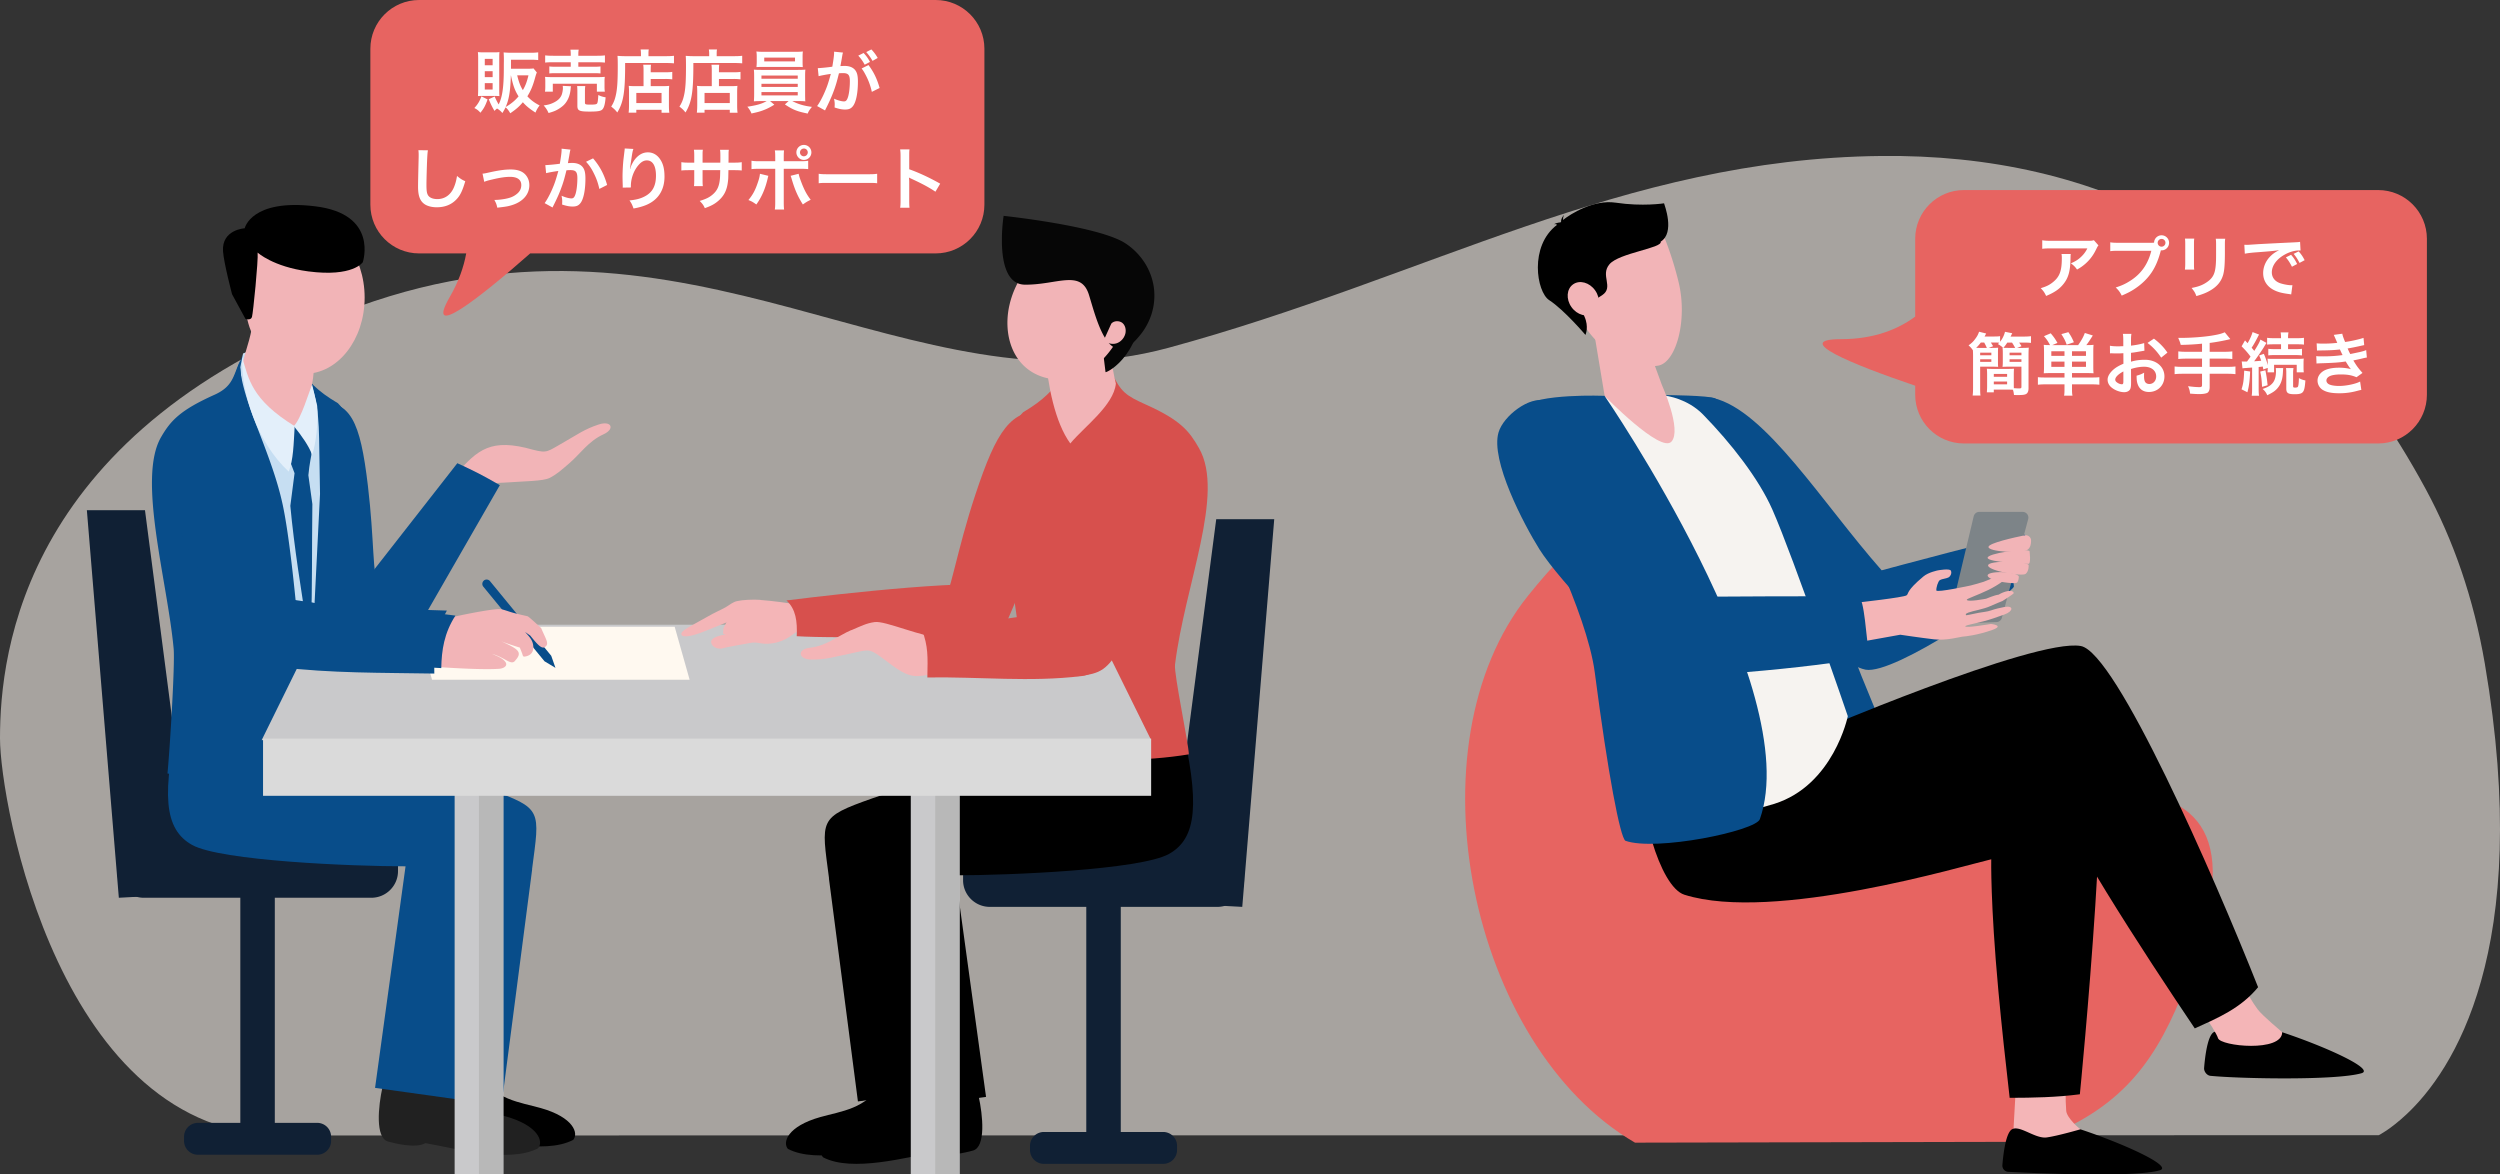
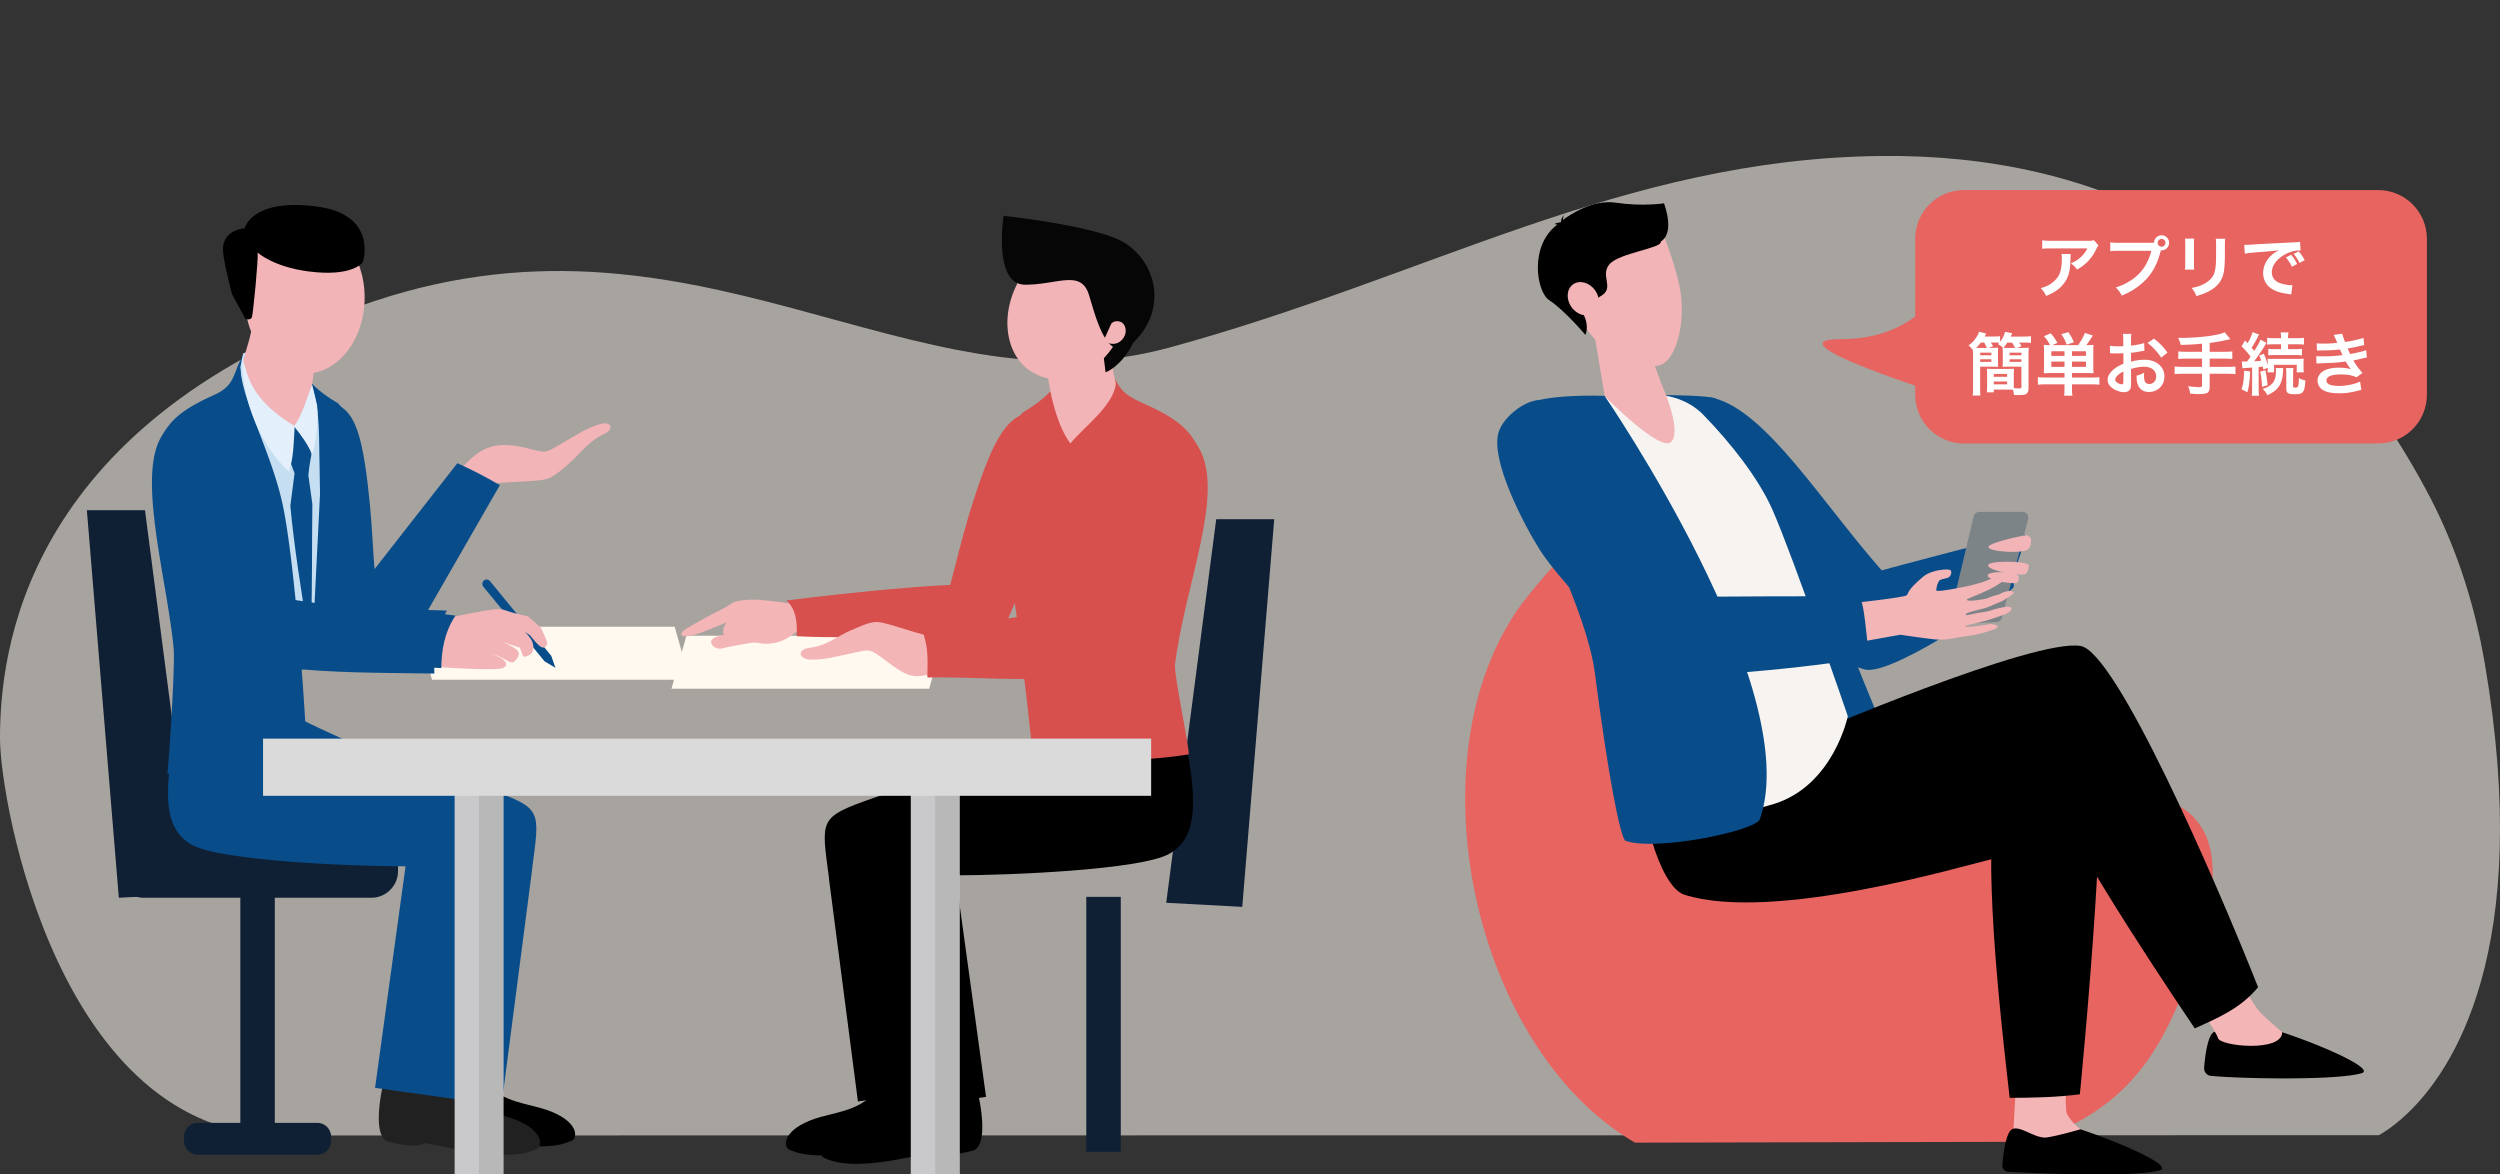
<svg xmlns="http://www.w3.org/2000/svg" width="513" height="241" fill="none">
  <rect width="100%" height="100%" fill="#333333" stroke="none" />
  <path d="M58.028 233c45.794 0 430.088-.055 430.088-.055s2.339-1.135 5.735-4.323c9.21-8.635 26.14-33.321 16.035-92.437-2.312-13.526-6.496-25.398-12.098-35.767-27.411-50.735-67.806-68.875-111.785-68.41-52.987.562-93.056 24.921-146.213 39.356-53.157 14.434-97.473-33.317-166.265-8.434C4.732 87.815 0 133.91 0 151.48 0 164.832 12.234 233 58.028 233Z" fill="#F5EEE8" fill-opacity=".6" />
-   <path fill-rule="evenodd" clip-rule="evenodd" d="M86 0c-5.523 0-10 4.477-10 10v32c0 5.523 4.477 10 10 10h9.665c-.497 2.769-1.54 5.766-3.355 8.91-5.264 9.117 5.934.388 16.483-8.91H192c5.523 0 10-4.477 10-10V10c0-5.523-4.477-10-10-10H86Z" fill="#E76461" />
-   <path d="m109.474 14.034.686.84c-.154.364-.196.49-.434 1.344-.42 1.498-.854 2.506-1.512 3.542.7.77 1.498 1.358 2.52 1.876-.378.476-.63.91-.854 1.47-1.232-.798-1.918-1.358-2.59-2.128-.77.91-1.344 1.414-2.59 2.268-.308-.56-.616-.952-.966-1.218-.196.42-.308.616-.644 1.162a4.35 4.35 0 0 0-1.092-.924c-.21.154-.28.238-.532.49-.532-.91-.728-1.316-1.176-2.394l1.218-.56c.252.602.476 1.036.812 1.624.742-1.414 1.05-3.5 1.064-7.168 0-.518 0-1.092.014-1.708v-.196c0-.588-.014-1.12-.056-1.596.49.042.98.07 1.582.07h3.962c.644 0 1.12-.028 1.554-.084v1.582c-.448-.042-.91-.07-1.54-.07h-4.046v1.848h3.486c.574 0 .882-.014 1.134-.07Zm-4.634 1.428h-.014c-.098 3.276-.378 4.942-1.064 6.496 1.12-.658 1.89-1.288 2.646-2.184-.756-1.176-1.134-2.24-1.568-4.312Zm3.598 0h-2.31c.322 1.33.644 2.198 1.162 3.038.56-.98.826-1.708 1.148-3.038Zm-6.958 4.228h-2.422c-.588 0-.756 0-.98.028.028-.49.042-.91.042-1.4v-6.37c0-.49-.014-.882-.056-1.26.364.042.728.056 1.246.056h2.002c.588 0 .84-.014 1.176-.056-.028.35-.042.56-.042 1.148v6.692c0 .616.014.882.042 1.19-.336-.028-.518-.028-1.008-.028Zm-2.002-7.616v1.316h1.61v-1.316h-1.61Zm0 2.534v1.218h1.61v-1.218h-1.61Zm0 2.45v1.316h1.61v-1.316h-1.61Zm-.686 2.716 1.26.63c-.462 1.302-.742 1.82-1.47 2.73-.378-.448-.714-.7-1.246-.966.728-.798 1.05-1.344 1.456-2.394Zm18.326-8.33v-.168c0-.504-.014-.742-.07-1.078h1.708c-.07.28-.084.56-.084 1.078v.168h3.78c.77 0 1.316-.028 1.68-.084v1.484c-.434-.042-.91-.07-1.638-.07h-3.822v.924h3.122c.714 0 1.064-.014 1.428-.07v1.442c-.392-.042-.728-.056-1.428-.056h-7.658c-.658 0-1.008.014-1.414.056v-1.442c.364.056.714.07 1.414.07h2.982v-.924h-3.598c-.742 0-1.176.014-1.652.07V11.36c.364.056.91.084 1.694.084h3.556Zm-3.682 7.364h-1.61c.056-.322.07-.63.07-1.008v-.994a7.44 7.44 0 0 0-.056-1.036c.434.042.812.056 1.498.056h9.254c.672 0 1.022-.014 1.512-.056a6.34 6.34 0 0 0-.056.994v1.022c0 .42.014.714.07 1.022h-1.638v-1.624h-9.044v1.624Zm2.03-1.19 1.708.084c-.042.168-.056.266-.084.602-.126 1.33-.602 2.436-1.358 3.206-.434.434-1.05.854-1.652 1.148-.378.182-.728.308-1.512.532-.308-.672-.532-1.008-1.008-1.554.868-.126 1.316-.238 1.918-.518.98-.448 1.54-.994 1.806-1.736.126-.378.224-.924.224-1.316a2.67 2.67 0 0 0-.042-.448Zm4.564 1.134v2.296c0 .364.126.42 1.078.42.98 0 1.288-.056 1.414-.238.126-.182.182-.56.252-1.736.476.238.896.378 1.498.476-.112 1.414-.322 2.17-.7 2.52-.322.308-.98.406-2.59.406-2.128 0-2.506-.182-2.506-1.204v-2.87c0-.574-.014-.868-.056-1.162h1.68c-.056.322-.07.574-.07 1.092Zm12.026-1.078v-3.01c0-.77-.014-1.036-.07-1.386h1.596c-.042.322-.056.616-.056 1.386v.168h2.94c.714 0 1.162-.028 1.484-.084v1.54a10.595 10.595 0 0 0-1.428-.084h-2.996v1.47h2.562c.588 0 .896-.014 1.232-.056-.042.448-.056.812-.056 1.414v2.282c0 .868.014 1.372.084 1.82h-1.596v-.602h-5.18v.588h-1.582c.056-.392.084-.952.084-1.722V18.85c0-.518-.014-.868-.056-1.232.35.042.658.056 1.246.056h1.792Zm-1.484 1.4v2.072h5.18v-2.072h-5.18Zm.952-7.546v-.518a4.65 4.65 0 0 0-.07-.854h1.68c-.056.224-.07.462-.07.868v.504h3.472c.826 0 1.386-.028 1.764-.084v1.554c-.42-.042-1.05-.07-1.736-.07h-8.288c.014 5.936-.322 8.05-1.61 10.15-.42-.518-.63-.728-1.246-1.204.56-.868.826-1.624 1.05-2.842.21-1.19.294-2.688.294-5.446 0-1.19-.014-1.638-.056-2.128.49.042 1.022.07 1.652.07h3.164Zm14.532 6.146v-3.01c0-.77-.014-1.036-.07-1.386h1.596c-.042.322-.056.616-.056 1.386v.168h2.94c.714 0 1.162-.028 1.484-.084v1.54a10.595 10.595 0 0 0-1.428-.084h-2.996v1.47h2.562c.588 0 .896-.014 1.232-.056-.042.448-.056.812-.056 1.414v2.282c0 .868.014 1.372.084 1.82h-1.596v-.602h-5.18v.588h-1.582c.056-.392.084-.952.084-1.722V18.85c0-.518-.014-.868-.056-1.232.35.042.658.056 1.246.056h1.792Zm-1.484 1.4v2.072h5.18v-2.072h-5.18Zm.952-7.546v-.518a4.65 4.65 0 0 0-.07-.854h1.68c-.056.224-.07.462-.07.868v.504h3.472c.826 0 1.386-.028 1.764-.084v1.554c-.42-.042-1.05-.07-1.736-.07h-8.288c.014 5.936-.322 8.05-1.61 10.15-.42-.518-.63-.728-1.246-1.204.56-.868.826-1.624 1.05-2.842.21-1.19.294-2.688.294-5.446 0-1.19-.014-1.638-.056-2.128.49.042 1.022.07 1.652.07h3.164Zm11.802 9.212h-1.078c-.7 0-1.106.014-1.554.056.028-.35.056-.77.056-1.47v-3.542c0-.714-.014-1.078-.056-1.498.42.042.896.056 1.554.056h7.448c.686 0 1.078-.014 1.568-.056-.042.378-.056.714-.056 1.498v3.542c0 .546.014.854.014.91 0 .266 0 .308.042.56a15.7 15.7 0 0 0-1.568-.056h-1.12c1.19.63 2.38.98 4.032 1.19-.504.63-.672.882-.868 1.372-2.17-.434-3.052-.784-4.676-1.876l.756-.686h-3.808l.882.742c-.98.602-1.61.91-2.548 1.246-.56.196-.994.308-2.142.56a4.516 4.516 0 0 0-.854-1.386c2.002-.308 2.968-.588 3.976-1.162Zm-1.078-5.236v.644h7.448v-.644h-7.448Zm0 1.694v.644h7.448v-.644h-7.448Zm0 1.694v.686h7.448v-.686h-7.448Zm8.442-7.252v1.078c0 .42.014.728.042 1.05-.42-.028-.896-.042-1.512-.042h-6.454c-.63 0-1.12.014-1.54.042.028-.35.056-.672.056-1.05V11.64c0-.42-.014-.658-.07-1.078.49.056.84.07 1.596.07h6.356c.756 0 1.092-.014 1.582-.07-.042.378-.056.63-.056 1.078Zm-1.554.182h-6.314v.77h6.314v-.77Zm13.664 2.226 1.414-.7c1.078 1.428 1.75 2.828 2.282 4.704l-1.596.798a13.16 13.16 0 0 0-1.106-3.15c-.42-.826-.63-1.19-.994-1.652Zm-.686-2.632 1.092-.546c.56.602.882 1.036 1.316 1.834l-1.092.574a8.368 8.368 0 0 0-1.316-1.862Zm3.99.476-1.064.602a9.63 9.63 0 0 0-1.288-1.806l1.05-.546a8.24 8.24 0 0 1 1.302 1.75Zm-8.946-1.288 1.82.182c-.042.14-.084.294-.112.434a6.857 6.857 0 0 1-.084.476c-.042.308-.042.308-.238 1.358-.056.308-.056.322-.098.504.406-.014.602-.028.868-.028.924 0 1.61.252 2.072.742.476.532.658 1.204.658 2.478 0 2.408-.406 4.326-1.078 5.096-.392.462-.812.63-1.554.63-.644 0-1.218-.112-2.156-.42.014-.266.028-.476.028-.616 0-.364-.028-.644-.14-1.19.756.336 1.554.56 2.044.56.406 0 .63-.266.84-.952.224-.728.364-2.002.364-3.192 0-1.288-.322-1.666-1.428-1.666-.28 0-.49.014-.812.042-.42 1.708-.546 2.114-.854 3.038-.49 1.386-.868 2.282-1.68 3.934-.07.126-.07.126-.21.406-.042.084-.042.112-.112.238l-1.624-.896c.42-.546.98-1.554 1.456-2.632.602-1.372.798-1.946 1.358-3.962-.714.084-2.044.336-2.506.462l-.168-1.652c.518 0 2.212-.168 2.982-.294.252-1.498.364-2.366.364-2.828v-.252Zm-85.302 20.21 1.96.028c-.084.406-.112.812-.168 1.89-.056 1.302-.14 4.144-.14 5.138 0 1.33.084 1.834.364 2.254.322.462.994.728 1.876.728 1.512 0 2.73-.854 3.388-2.394.308-.728.49-1.386.644-2.352.756.616 1.008.77 1.694 1.078-.56 1.89-.98 2.8-1.666 3.57-1.05 1.19-2.436 1.778-4.2 1.778-.966 0-1.862-.224-2.45-.616-.966-.644-1.372-1.722-1.372-3.598 0-.728.028-2.128.112-5.642.014-.42.014-.714.014-.91 0-.392-.014-.588-.056-.952Zm13.51 6.496-.35-1.68c.392-.028.392-.028 1.456-.266 1.904-.42 3.164-.588 4.326-.588 1.596 0 2.674.462 3.304 1.428.35.532.518 1.12.518 1.806 0 1.862-1.316 3.374-3.542 4.074-.868.266-1.218.322-3.038.532-.14-.7-.252-.966-.602-1.596h.21c.518 0 1.302-.084 1.988-.21 1.092-.21 1.708-.462 2.338-.952.672-.504.994-1.12.994-1.89 0-1.092-.812-1.68-2.296-1.68-.966 0-2.044.154-3.682.546-.896.21-1.148.28-1.624.476Zm15.876-6.804 1.82.196c-.042.126-.084.28-.112.434-.028.182-.042.252-.084.476-.042.294-.042.294-.238 1.344-.056.308-.056.336-.098.518.406-.028.602-.042.868-.042.924 0 1.61.252 2.072.742.476.532.658 1.204.658 2.478 0 2.408-.406 4.326-1.078 5.096-.392.462-.812.63-1.554.63-.644 0-1.218-.112-2.156-.406.014-.28.028-.476.028-.616 0-.364-.028-.644-.14-1.19.756.336 1.554.546 2.044.546.406 0 .63-.266.84-.952.224-.728.364-2.002.364-3.192 0-1.288-.322-1.666-1.428-1.666-.28 0-.49.014-.812.042-.42 1.708-.546 2.128-.854 3.038-.49 1.4-.868 2.296-1.68 3.934l-.21.42c-.042.084-.042.098-.112.238l-1.624-.896c.42-.56.98-1.568 1.456-2.632.602-1.372.798-1.96 1.358-3.962-.714.084-2.044.322-2.506.448l-.168-1.652c.518 0 2.212-.168 2.982-.28.252-1.512.364-2.366.364-2.828v-.266Zm5.012 2.688 1.442-.7c1.4 1.638 2.282 3.304 2.884 5.46l-1.596.812c-.266-1.204-.588-2.128-1.12-3.178-.504-1.036-.952-1.68-1.61-2.394Zm7.938-2.73 1.778.098c-.168.476-.238.84-.504 2.702a17.657 17.657 0 0 0-.182 1.4h.042c.028-.084.028-.084.084-.308.14-.49.504-1.176.882-1.666.77-.952 1.638-1.428 2.66-1.428.952 0 1.792.448 2.394 1.26.7.938 1.008 2.072 1.008 3.724 0 2.702-1.26 4.718-3.612 5.754-.714.322-1.694.602-2.744.784-.28-.798-.434-1.106-.826-1.652 1.4-.154 2.212-.364 3.066-.798 1.624-.826 2.366-2.156 2.366-4.284 0-2.016-.672-3.136-1.876-3.136-.532 0-1.022.238-1.512.742-1.092 1.134-1.764 2.856-1.764 4.522v.294l-1.68.028c.014-.084.014-.154.014-.182v-.266a90.268 90.268 0 0 1-.042-1.722c0-1.134.084-2.688.196-3.654l.21-1.736c.028-.238.042-.294.042-.476Zm15.974 2.912h3.64l.014-.63v-.448c0-.924-.014-1.232-.07-1.554h1.806c-.042.322-.056.392-.056.938 0 .854 0 .854-.014 1.694h.896c.994 0 1.274-.014 1.82-.098v1.708c-.49-.056-.868-.07-1.792-.07h-.938c-.028 1.68-.028 1.778-.098 2.31-.196 1.792-.798 2.982-2.016 4.018-.756.644-1.442 1.008-2.73 1.47-.266-.602-.448-.868-1.05-1.484 1.33-.406 2.002-.742 2.674-1.33.952-.826 1.358-1.75 1.484-3.36.028-.322.028-.658.056-1.624h-3.626v2.1c0 .588.014.812.056 1.176h-1.82c.042-.308.056-.686.056-1.204v-2.072h-.854c-.924 0-1.302.014-1.792.07v-1.708c.546.084.826.098 1.82.098h.826v-1.4c0-.588-.014-.882-.07-1.246h1.834c-.056.462-.056.49-.056 1.204v1.442Zm14.91-.294v-.784c0-.7-.014-1.05-.084-1.442h1.89c-.042.406-.056.602-.056 1.484v.742h3.206c.966 0 1.274-.014 1.806-.098v1.722c-.49-.056-.854-.07-1.778-.07h-3.234v6.79c0 .714.014 1.12.07 1.568h-1.904c.07-.448.084-.854.084-1.582v-6.776h-3.108c-.91 0-1.274.014-1.764.07v-1.722c.532.084.84.098 1.792.098h3.08Zm-3.136 2.576 1.722.42c-.042.168-.056.182-.112.434-.49 2.17-1.246 3.92-2.352 5.446-.686-.49-.924-.63-1.624-.91.924-1.106 1.428-2.072 1.96-3.682.252-.728.35-1.162.406-1.708Zm6.286.42 1.652-.42c.098.462.21.826.49 1.568.63 1.68 1.148 2.674 1.988 3.766-.728.364-.966.504-1.61.966-1.064-1.694-1.638-3.01-2.296-5.236-.112-.378-.126-.434-.224-.644Zm2.73-6.342c.854 0 1.54.686 1.54 1.54s-.686 1.54-1.54 1.54c-.84 0-1.54-.7-1.54-1.54 0-.854.686-1.54 1.54-1.54Zm0 .742a.807.807 0 0 0-.798.798c0 .434.364.798.798.798a.807.807 0 0 0 .798-.798.789.789 0 0 0-.798-.798Zm3.038 7.126v-1.946c.616.084.882.098 2.268.098h7.462c1.386 0 1.652-.014 2.268-.098v1.946c-.56-.07-.714-.07-2.282-.07h-7.434c-1.568 0-1.722 0-2.282.07Zm18.634 5.026h-1.918c.07-.448.084-.826.084-1.568v-8.974c0-.686-.028-1.05-.084-1.428h1.918c-.056.42-.056.602-.056 1.47v2.604c1.918.672 4.116 1.694 6.356 2.954l-.98 1.652c-1.162-.798-2.618-1.596-4.956-2.674-.322-.154-.364-.168-.476-.238.042.392.056.56.056.952v3.696c0 .728.014 1.092.056 1.554Z" fill="#fff" />
  <g clip-path="url(#a)">
    <path fill-rule="evenodd" clip-rule="evenodd" d="M116.815 95.066c2.202-1.87 3.889-4.512 7.005-5.938 2.437-1.098 1.664-2.875-.937-2.033-2.952.958-4.522 2.15-7.052 3.576-3.562 2.01-3.445 2.384-6.467 1.613-8.646-2.478-11.34.023-15.651 4.862l5.46 3.623c1.873-1.963 2.412-1.59 4.591-1.753 3.983-.28 7.662-.28 8.997-.935 1.523-.771 2.414-1.613 4.054-3.015Z" fill="#F2B4B7" />
    <path fill-rule="evenodd" clip-rule="evenodd" d="M93.83 95.042c3.89 1.8 5.014 2.385 8.739 4.512l-18.088 31.464c-.96 1.683-5.576 2.057-7.755 1.753-.75-.117-1.5-.304-2.156-.678-1.476-.842-2.155-2.268-2.436-3.857-.188-1.099 1.265-2.829 2.132-4.629 1.57-3.296.21-3.786 1.312-5.189l18.275-23.376h-.023Z" fill="#084D8A" />
    <path fill-rule="evenodd" clip-rule="evenodd" d="M261.471 106.543h-11.902l-10.262 78.706 15.604.841 6.56-79.547Z" fill="#102034" />
    <path d="M229.982 184.033h-7.076v52.315h7.076v-52.315Z" fill="#102034" />
-     <path d="M203.108 173.538h46.695c3.023 0 5.483 2.454 5.483 5.47v1.613c0 3.015-2.46 5.469-5.483 5.469h-46.695c-3.023 0-5.483-2.454-5.483-5.469v-1.613c0-3.016 2.46-5.47 5.483-5.47Zm11.106 58.743h24.461a2.85 2.85 0 0 1 2.858 2.852v.841a2.851 2.851 0 0 1-2.858 2.852h-24.461a2.852 2.852 0 0 1-2.859-2.852v-.841a2.852 2.852 0 0 1 2.859-2.852Z" fill="#102034" />
    <path fill-rule="evenodd" clip-rule="evenodd" d="M161.707 235.764c5.951 3.109 17.198-.07 23.078-1.076 2.015 1.169 5.202 0 6.42-.327 2.671-.748 2.015-7.246 1.148-11.15-.679-3.132-.14-5.657-.14-9.14l-11.247-2.01c.633 5.703 1.242 7.667-.187 10.215-2.905 5.259-8.224 5.75-12.441 6.943-6.795 1.916-7.803 5.212-6.654 6.545h.023Z" fill="#000" />
    <path fill-rule="evenodd" clip-rule="evenodd" d="m170.095 180.247 5.951 45.769 19.072-2.665-6.256-45.465c11.012 0 37.886-1.122 43.767-4.372 5.787-3.202 6.444-10.425 2.414-27.443l-7.147-2.384c-7.239 4.512-12.605 6.919-18.673 9.701-9.419 4.301-18.346 6.218-30.271 10.449-11.106 3.927-10.403 4.254-8.834 16.41h-.023Z" fill="#000" />
    <path fill-rule="evenodd" clip-rule="evenodd" d="M168.924 237.494c5.951 3.109 17.197-.071 23.078-1.076 2.015 1.169 6.467 0 7.662-.327 2.671-.748 2.015-7.27 1.148-11.15-.68-3.133-.141-5.657-.141-9.14l-13.87-1.59c.632 5.704 1.242 7.668-.188 10.216-2.905 5.259-6.841 5.306-11.082 6.498-6.795 1.917-7.802 5.213-6.654 6.545l.047.024Z" fill="#000" />
    <path fill-rule="evenodd" clip-rule="evenodd" d="m177.312 181.976 5.951 45.77 19.072-2.665-6.256-45.466c11.012 0 37.886-1.122 43.767-4.371 5.787-3.202 6.443-10.425 2.413-27.443l-7.146-2.384c-7.24 4.511-12.605 6.919-18.673 9.701-9.419 4.301-18.346 6.218-30.272 10.449-11.105 3.927-10.403 4.254-8.833 16.409h-.023Z" fill="#000" />
    <path fill-rule="evenodd" clip-rule="evenodd" d="M212.526 113.135c-1.968 5.236-4.218 10.519-6.045 14.727-8.669 19.729-15.839.561-13.753-1.543 2.46-4.792 3.538-13.16 7.427-24.848 4.358-13.137 7.263-17.626 14.433-17.111 10.239.724 0 23.329-2.062 28.775Z" fill="#D7504D" />
    <path fill-rule="evenodd" clip-rule="evenodd" d="M228.06 76.389c1.992 4.044 2.812 4.722 7.193 6.685 7.029 3.156 8.81 5.423 10.778 8.883 5.389 9.373-2.905 28.004-4.92 44.437-.235 1.987 2.858 16.48 2.835 18.397-8.552 1.425-21.228 1.799-32.216-.561.093-1.754-1.687-15.826-1.875-17.883-1.335-14.89-8.106-43.432.094-51.754 4.545-2.711 5.529-4.184 9.067-8.11l9.021-.094h.023Z" fill="#D7504D" />
    <path fill-rule="evenodd" clip-rule="evenodd" d="M228.974 78.726c-.445 4.465-6.49 8.836-9.349 12.272-3.139-4.324-4.615-11.828-5.201-18.747l12.675-6.498c.656 5.587.914 9 1.875 12.973Z" fill="#F2B4B7" />
    <path fill-rule="evenodd" clip-rule="evenodd" d="M140.854 130.456h52.882l-3.07 10.87h-52.881l3.069-10.87Z" fill="#FFF9F0" />
    <path fill-rule="evenodd" clip-rule="evenodd" d="M17.824 104.697H29.75l10.239 78.682-15.604.841-6.56-79.523Z" fill="#102034" />
    <path d="M56.39 182.187h-7.075v52.314h7.075v-52.314Z" fill="#102034" />
    <path d="M76.188 171.691H29.516a5.476 5.476 0 0 0-5.483 5.47v1.59c0 3.02 2.455 5.469 5.483 5.469h46.672c3.028 0 5.483-2.449 5.483-5.469v-1.59a5.476 5.476 0 0 0-5.483-5.47Zm-35.566 58.72h24.46a2.85 2.85 0 0 1 2.86 2.851v.842a2.851 2.851 0 0 1-2.86 2.852h-24.46a2.852 2.852 0 0 1-2.858-2.852v-.842a2.851 2.851 0 0 1 2.858-2.851Z" fill="#102034" />
    <path fill-rule="evenodd" clip-rule="evenodd" d="M117.589 233.917c-5.951 3.109-17.197-.07-23.078-1.075-2.015 1.168-5.202 0-6.42-.328-2.671-.748-2.015-7.246-1.148-11.15.68-3.132.14-5.657.14-9.14l11.247-2.01c-.633 5.704-1.242 7.667.187 10.215 2.905 5.26 8.224 5.751 12.441 6.943 6.795 1.917 7.803 5.213 6.655 6.545h-.024Z" fill="#000" />
    <path fill-rule="evenodd" clip-rule="evenodd" d="m109.2 178.377-5.951 45.769-19.072-2.665 6.256-45.465c-11.012 0-37.886-1.122-43.767-4.372-5.787-3.202-6.444-10.425-2.413-27.443l7.146-2.384c7.24 4.512 12.605 6.919 18.673 9.701 9.419 4.301 18.346 6.218 30.272 10.449 11.105 3.927 10.402 4.254 8.833 16.41h.023Z" fill="#084D8A" />
    <path fill-rule="evenodd" clip-rule="evenodd" d="M110.372 235.647c-5.951 3.109-17.198-.07-23.079-1.075-2.015 1.168-6.466 0-7.661-.328-2.671-.748-2.015-7.246-1.148-11.15.68-3.132.14-5.633.14-9.14l13.87-1.589c-.632 5.703-1.24 7.667.188 10.215 2.906 5.259 6.842 5.306 11.083 6.498 6.794 1.917 7.802 5.213 6.654 6.545l-.047.024Z" fill="#212121" />
    <path fill-rule="evenodd" clip-rule="evenodd" d="m101.985 180.13-5.951 45.769-19.072-2.665 6.256-45.465c-11.036 0-37.886-1.122-43.767-4.372-5.787-3.202-6.443-10.425-2.413-27.442l7.146-2.385c7.24 4.512 12.605 6.919 18.673 9.701 9.42 4.301 18.346 6.218 30.272 10.449 11.105 3.927 10.403 4.254 8.833 16.41h.023Zm-42.292-68.842c.867 5.237 1.968 10.52 2.905 14.727 4.452 19.729 16.8-2.057 15.16-4.184-1.43-4.792-.89-10.519-2.273-22.23-1.57-13.137-3.491-17.626-10.778-17.111-10.403.724-5.904 23.329-5.014 28.775v.023Z" fill="#084D8A" />
    <path fill-rule="evenodd" clip-rule="evenodd" d="M49.876 72.765c-1.991 4.021-1.453 6.499-5.834 8.462-7.029 3.156-8.81 5.424-10.778 8.883-6.021 10.519 5.131 32.656 5.342 50.304l30.506-3.973c-.703-13.184 9.583-44.25.234-53.694-4.569-2.712-5.53-4.184-9.09-8.112l-10.38-1.87Z" fill="#084D8A" />
    <path fill-rule="evenodd" clip-rule="evenodd" d="m57 69.703-7.123 2.829-.563 2.828 1.125 13.605 5.975 46.05 7.497 1.519 1.757-35.18-.187-11.43c-.094-6.5-1.03-10.263-2.343-12.647-1.171-2.15-2.554-2.899-6.162-7.62l.023.046Z" fill="#C6DEF2" />
    <path fill-rule="evenodd" clip-rule="evenodd" d="M49.22 74.121c-1.358 2.969-1.358 5.143-5.177 6.873-7.03 3.155-9.02 5.282-11.012 8.742-4.874 8.486 1.288 29.29 2.6 43.339.305 3.272-.82 21.201-1.265 25.643 9.232 1.823 18.744 1.145 28.725 0-.187-11.525-2.647-43.76-5.06-55.05-1.078-5.073-2.93-9.981-5.366-16.27-1.546-3.973-3.022-8.274-3.374-11.594a10.722 10.722 0 0 1-.07-1.706v.023Z" fill="#084D8A" />
    <path fill-rule="evenodd" clip-rule="evenodd" d="m49.783 74.565.773 4.629 8.271 9.958 2.226-2.104c3.514-8.135 3.046-7.644 3.819-16.644l-12.675-6.498c-.657 5.587-1.453 6.685-2.414 10.66Z" fill="#F2B4B7" />
    <path fill-rule="evenodd" clip-rule="evenodd" d="M60.185 87.562 59.06 93.85c.633 1.17.938 2.01 1.383 3.25l-.867 6.708c.773 8.345 2.296 17.883 3.444 24.895l.797.398c.281-9.164.164-16.363.281-25.667l-.82-5.914c.21-2.407.656-4.184.656-4.488 0-1.356-1.687-3.857-3.093-5.75l-.68.257.024.023Z" fill="#084D8A" />
    <path fill-rule="evenodd" clip-rule="evenodd" d="M60.467 87.469c-.21 3.576-.258 6.919-1.218 9.303-6.514-6.007-9.77-16.152-9.56-23.446 1.36 4.442 1.898 8.65 10.778 14.12v.023Z" fill="#E3EFFA" />
    <path fill-rule="evenodd" clip-rule="evenodd" d="M60.28 87.445c1.522-1.496 3.115-7.06 3.772-8.508l1.03 4.324c.305 3.25-.28 7.901-1.03 10.098-.633-1.8-2.156-3.95-3.75-5.914h-.023Z" fill="#E3EFFA" />
    <path d="M196.897 159.957h-10.004V241h10.004v-81.043Z" fill="#C9C9CB" />
    <path d="M196.897 159.957h-4.991V241h4.991v-81.043Z" fill="#B8B8B8" />
    <path d="M103.296 159.957H93.291V241h10.005v-81.043Z" fill="#C9C9CB" />
    <path d="M103.272 159.957h-4.99V241h4.99v-81.043Z" fill="#B8B8B8" />
-     <path fill-rule="evenodd" clip-rule="evenodd" d="M65.363 128.189h159.159l11.692 23.68H53.695l11.668-23.68Z" fill="#C9C9CB" />
    <path d="M236.214 151.565H53.977v11.734h182.237v-11.734Z" fill="#DADADA" />
    <path fill-rule="evenodd" clip-rule="evenodd" d="M138.442 128.61H85.56l3.093 10.869h52.858l-3.069-10.869Z" fill="#FFF9F0" />
    <path fill-rule="evenodd" clip-rule="evenodd" d="M99.29 119.119a.9.9 0 0 1 1.265.141l12.558 15.311.867 2.477-2.249-1.355-12.558-15.311c-.305-.374-.258-.959.14-1.263h-.023Z" fill="#084D8A" />
    <path fill-rule="evenodd" clip-rule="evenodd" d="M93.081 126.576c1.218-.28 5.319-1.145 7.943-1.473 1.874-.233 1.921-.093 3.631.445 1.359.444 3.398.841 3.609.911.328.117 2.788 2.431 2.788 2.431.937 2.268 1.78 3.273.726 3.904-.632.374-1.453-.467-2.975-2.384l-1.055-.725c.797.888 1.453 1.543 1.64 2.571.164.912.047 2.198-1.71 2.478-.422.07-.398-.304-.562-.724l-.446-1.122a70.477 70.477 0 0 1-3.748-1.263c1.71.772 2.741 1.309 3.233 1.847.679.771.094 1.473-.492 2.151-.82.958-2.015-.678-4.686-1.45.89.398 2.202.865 2.765 1.707.515.818-.516 1.309-1.289 1.355-3.257.234-9.56-.163-12.16-.327l.375-6.849 2.437-3.53-.024.047Z" fill="#F2B4B7" />
    <path fill-rule="evenodd" clip-rule="evenodd" d="m90.76 125.992 2.695.327c-2.32 3.6-2.835 7.083-2.905 10.776l-3.374-.187 1.757-9.724 1.827-1.192Z" fill="#084D8A" />
    <path fill-rule="evenodd" clip-rule="evenodd" d="M57.35 136.885c10.543 1.285 21.063 1.145 31.77 1.332-.14-5.727.61-9.49 2.578-12.926 0 0-23.196-.608-32.1-2.198-.913-.163-2.342.257-4.615 3.81-1.944 3.039-3.046 9.304 2.367 9.982Z" fill="#084D8A" />
    <path fill-rule="evenodd" clip-rule="evenodd" d="M41.09 117.343c2.647 4.815 5.459 9.186 7.825 12.997 3.327 5.353 4.452 5.96 9.067 6.521 5.061.585 8.646-11.898 7.006-13.067l-5.178-.771c-.96-.701-2.554-4.535-7.263-19.939-4.288-13.932-9.138-18.514-16.003-15.241-9.114 4.324 1.828 24.521 4.569 29.5h-.024Z" fill="#084D8A" />
    <g clip-path="url(#b)">
      <path d="m224.039 53.379 10.29 6.01c.793 13.061-6.977 17.003-7.471 16.985l-2.819-22.995Z" fill="#060606" />
      <path d="M226.787 50.41c-3.877-1.91-8.811-.937-12.493 1.52-3.683 2.456-6.22 6.468-7.172 10.746-1.286 5.744.458 12.249 6.343 14.493 4.018 1.538 8.67.283 11.894-2.545 5.798-5.108 10.026-16.544 3.736-22.606a8.852 8.852 0 0 0-2.308-1.626v.017Z" fill="#F2B4B7" />
      <path d="M205.943 44.294s-2.22 14.105 4.406 14.122c6.625.036 11.471-3.199 13.109 2.104 1.639 5.302 4.123 15.942 10.203 8.59a13.114 13.114 0 0 0 2.678-4.808c.529-1.75.669-3.57.423-5.373a12.732 12.732 0 0 0-1.903-5.055 13.529 13.529 0 0 0-3.894-3.924c-5.428-3.588-25.022-5.656-25.022-5.656Z" fill="#060606" />
      <path d="m226.488 69.834 1.551-3.429c.546-.636 1.656-.636 2.273-.141.617.513.81 1.432.599 2.245-.247.901-.951 1.679-1.815 1.944-.863.283-1.973 0-2.608-.619Z" fill="#F2B4B7" />
    </g>
    <path fill-rule="evenodd" clip-rule="evenodd" d="m149.992 125.805-1.547 3.132-.07 1.099 2.882 1.285 3.35-.374 5.131-.374 2.906-1.753s.093-3.296.023-3.506c-.07-.211-4.077-1.636-4.334-1.59-.258.047-8.482 2.034-8.341 2.104v-.023Z" fill="#F4B5B7" />
    <path fill-rule="evenodd" clip-rule="evenodd" d="m152.312 127.137-.234.164-.773 1.169 1.593.537 3.163-1.169-1.125-1.355-2.624.654Z" fill="#F4B5B7" />
    <path fill-rule="evenodd" clip-rule="evenodd" d="M156.06 123.093c-1.546-.117-3.725 0-4.827.257-.866.187-1.452.748-2.343 1.263-.937.537-2.179 1.028-3.865 2.01-3.304 1.893-5.413 2.782-5.202 3.576.164.608 1.687.585 4.92-.724l5.436-2.198c.703.071 1.453-.07 2.273 0 .82.094 1.898.187 2.858.281l9.044-1.029-.164-2.431c-3.233-.444-5.365-.771-8.13-.981v-.024Z" fill="#F4B5B7" />
    <path fill-rule="evenodd" clip-rule="evenodd" d="m156.951 126.67-4.827 2.711c-2.694.935-5.131.818-6.021 1.87-.586.678.328 2.057 2.038 1.824 1.312-.398 4.827-.935 5.717-1.122 1.687-.374 2.25.397 4.522.07 3.21-.444 4.171-2.011 6.115-2.946l-.046-3.693s-7.521 1.403-7.475 1.286h-.023Z" fill="#F4B5B7" />
    <path fill-rule="evenodd" clip-rule="evenodd" d="M204.724 127.535c-1.171 3.366-33.833 3.506-41.236 3.015.14-3.062-.164-5.54-2.109-7.34 0 0 32.919-4.208 42.97-3.156l1.429 4.418-1.054 3.063Z" fill="#D7504D" />
    <path fill-rule="evenodd" clip-rule="evenodd" d="M174.688 129.288c-2.671 1.145-5.108 3.272-8.482 3.623-2.624.28-2.507 2.361.211 2.431 3.07.047 4.944-.608 7.756-1.169 3.983-.818 3.983-1.239 6.583.631 7.31 5.611 6.162 3.974 15.769 2.595l-1.992-6.171c-5.834-.584-12.84-3.904-15.065-3.577-1.687.234-2.789.819-4.757 1.66l-.023-.023Z" fill="#F4B5B7" />
    <path fill-rule="evenodd" clip-rule="evenodd" d="M221.946 138.731c-10.543 1.286-20.946.117-31.653.281.093-4.395.164-6.335-1.078-9.748 0 0 21.579-2.735 30.482-4.324.914-.164 2.343.257 4.616 3.81 1.944 3.039 3.046 9.304-2.367 9.981Z" fill="#D7504D" />
    <path fill-rule="evenodd" clip-rule="evenodd" d="M238.23 119.213c-2.647 4.815-5.459 9.186-7.825 12.997-3.327 5.353-4.452 5.984-9.068 6.521-5.061.585-8.645-11.36-7.005-12.529l5.178-1.309c.96-.701 2.554-4.558 7.263-19.939 4.288-13.932 9.138-18.514 16.003-15.241 9.114 4.324-1.828 24.521-4.569 29.5h.023Z" fill="#D7504D" />
    <ellipse cx="62.53" cy="61.059" rx="12.294" ry="15.647" fill="#F2B4B7" />
    <path d="m47.62 60.382 2.75 5.057s1.1.398 1.335-.399c.235-.797 1.318-11.618 1.161-13.212 0 0 3.124 2.9 10.375 3.86 9.213 1.214 11.207-1.885 11.207-1.885s3.311-9.896-9.794-11.472c-13.106-1.595-14.44 4.512-14.44 4.512s-4.747.257-4.449 4.716c.173 2.465 1.856 8.823 1.856 8.823Z" fill="#000" />
  </g>
  <g clip-path="url(#c)">
    <path d="M386.116 117.028s27.987-7.553 29.258-7.32c1.249.231-2.744 7.229-2.124 10.623.198 1.088-24.405 18.23-30.45 17.084-6.589-1.25-31.918-23.009-34.62-27.727-3.018-5.273-8.306-18.428-4.784-23.383 1.604-2.258 5.491-5.265 8.19-4.627 10.731 2.528 22.316 21.508 34.53 35.35Z" fill="#084D8A" />
    <path d="M387.849 153.139c-.206-.937-6.752-16.136-7.084-17.689-4.348-20.261-21.079-49.886-28.826-53.698-1.252-.626-10.197-.681-10.197-.681l4.622 2.283c5.267 4.804 11.16 10.36 14.918 16.562 10.901 17.983 18.327 59.406 19.32 59.334 1.109-.079 7.704-4.034 7.245-6.111h.002Z" fill="#084D8A" />
    <path d="M377.493 153.702c-15.314-8.895-17.722-29.898-24.196-41.178-7.926-13.811-19.619-15.317-39.743 9.719-24.671 30.695-12.119 92.442 21.948 112.23l81.693-.176c16.832-6.051 24.311-14.927 30.355-29.708 26.889-65.737-35.99-31.099-70.057-50.884v-.003Z" fill="#E76461" />
    <path d="m413.726 221.888-.572 10.074c-.209 1.277-1.035 4.429-1.035 5.592 0 4.361 19.422-3.702 15.069-5.634-.393-.175-3.07-2.484-3.2-3.968-.2-2.286-.093-5.924-.093-5.924l-10.166-.14h-.003Z" fill="#F4B5B7" />
    <path d="M426.907 231.731s-4.559 1.333-6.895 1.668c-2.335.332-5.414-2.473-7.065-1.715-1.348.618-1.876 5.114-2.058 7.389a1.286 1.286 0 0 0 1.216 1.385c5.371.281 25.788 1.22 31.087-.31 2.749-.794-6.966-5.309-16.285-8.414v-.003Zm41.392-19.923s-4.559 1.333-6.895 1.668c-2.335.332-5.414-2.473-7.065-1.715-1.348.619-1.876 5.114-2.058 7.39-.058.72.575 1.538 1.299 1.61 5.956.585 25.708.995 31.007-.536 2.749-.794-6.966-5.306-16.288-8.414v-.003Z" fill="#000" />
    <path d="M449.164 203.657s5.461 7.673 5.97 9.368c.512 1.693 13.168 2.935 13.168-1.214 0-.055-3.926-3.243-5.032-4.694-1.854-2.429-6.177-10.544-6.177-10.544l-7.929 7.09v-.006Z" fill="#F4B5B7" />
    <path d="M429.28 145.214c-5.125-2.517-58.887 5.845-58.887 5.845l-6.446-10.261-20.987 4.756s-5.941 6.829-6.185 9.888c-.796 9.898 3.747 26.542 8.87 28.158 18.244 5.763 57.467-6.015 62.959-7.274 0 0-.201 8.879 1.464 26.996.657 7.159 1.518 15.051 2.316 21.954 4.801-.011 9.602-.102 14.404-.731 0 0 7.615-76.811 2.49-79.331h.002Z" fill="#000" />
    <path d="M463.36 202.575c-9.198-23.201-29.156-68.735-36.389-70.016-9.481-1.679-56.584 18.516-56.584 18.516l47.788-.995s.264.473 2.344 10.476c1.621 7.798 19.601 35.259 29.849 50.472 4.727-2.136 9.41-4.109 12.992-8.453Z" fill="#000" />
    <path d="M341.971 81.244s-11.9-.135-13.166.145c-1.265.28.999 48.505 2.548 66.501 1.546 17.997 4.028 20.695 4.028 20.695s16.97.066 28.699-3.633c12.194-3.844 15.092-17.991 15.092-17.991s-11.047-32.354-15.474-42.379c-2.831-6.414-8.491-13.63-14.222-19.51-3.227-3.312-7.505-3.828-7.505-3.828Z" fill="#F6F3F0" />
    <path d="m338.626 72.467 2.388 6.507s4.163 9.214 1.967 11.651c-2.196 2.438-13.702-9.354-13.702-9.354l-2.861-17.191 12.208 8.384v.003Z" fill="#F2B4B7" />
    <path d="M329.257 81.222s-13.817-.55-16.962 2.352c-2 1.844 2.05 20.31 2.05 20.31s11.269 21.547 12.909 34.152c2.721 20.934 5.203 33.797 6.279 34.49 6.21 2.226 26.737-2.009 27.59-4.43 9.424-26.749-31.869-86.871-31.869-86.871l.003-.003Z" fill="#084D8A" />
    <path d="m400.112 126.526 4.892-20.582a1.185 1.185 0 0 1 1.153-.909h8.882c.779 0 1.345.735 1.145 1.484l-5.395 20.253a1.184 1.184 0 0 1-1.099.877l-8.379.329a1.183 1.183 0 0 1-1.2-1.454l.001.002Z" fill="#7D8488" />
    <path d="M411.274 124.56c-.705.135-1.871.39-2.677.684-.873.319-1.772.338-2.545.498-1.533.316-2.647.566-2.625.497.027-.088-.317-.234.484-.539.963-.365 3.175-.703 4.548-1.346.779-.366 2.454-1.031 2.454-1.031s2.347-1.464 2.309-1.624c-.212-.871-2.097-.307-3.09.322-.839.088-2.581.835-2.581.835s-3.857.75-3.965.22c-.046-.225 2.27-.959 4.43-2.025 2.006-.989 3.871-2.306 3.739-2.718-.226-.701-2.57.17-2.57.17s-1.609.696-2.159.885c-.647.226-2.634.75-2.634.75s-6.996 1.523-7.054 1.012c-.058-.509.333-1.883.735-2.124.401-.24 1.37-.308 1.774-.547.402-.242.724-.888.468-1.385-.256-.5-2.644-.058-2.644-.058s-1.94.374-2.985 1.25c-3.621 3.034-2.972 3.493-3.445 3.869-.561.446-10.114 1.493-10.114 1.493s-28.138 3.261-29.662 3.385l.988 9.357c1.675.17 34.147-5.479 37.481-6.145 0 0 4.248.633 6.931.946 2.682.31 5.39-.561 6.163-.586.113-.002 2.68-.236 5.778-1.338 2.668-.951-.286-1.231-.286-1.231s-5.253.904-5.247.489c.005-.319 2.9-.648 5.863-1.671.762-.263 1.513-.524 2.201-.772 1.805-.645 1.937-1.904-.061-1.519l-.002-.003Z" fill="#F4B5B7" />
-     <path d="M347.256 122.455s32.821-.236 34.092 0c1.249.231 1.598 8.642 2.217 12.036.198 1.088-34.595 4.982-40.637 3.836-6.59-1.25-23.183-19.455-27.029-25.6-3.225-5.152-10.109-18.268-8.397-24.009 1.034-3.468 6.405-7.384 9.335-6.477 11.693 3.622 30.416 40.214 30.416 40.214h.003Z" fill="#084D8A" />
+     <path d="M347.256 122.455s32.821-.236 34.092 0c1.249.231 1.598 8.642 2.217 12.036.198 1.088-34.595 4.982-40.637 3.836-6.59-1.25-23.183-19.455-27.029-25.6-3.225-5.152-10.109-18.268-8.397-24.009 1.034-3.468 6.405-7.384 9.335-6.477 11.693 3.622 30.416 40.214 30.416 40.214Z" fill="#084D8A" />
    <path d="M415.459 109.849c.662-.135 1.301.354 1.317 1.031.016.691-.119 1.494-.719 1.918-1.191.842-8.191.431-8.017-.587.134-.78 5.119-1.891 7.419-2.365v.003Z" fill="#F2B4B7" />
-     <path d="M416.46 113.087s.356 2.665-.243 2.61c-.599-.055-8.138-.282-8.354-1.208-.216-.927 7.705-2.045 8.597-1.402Z" fill="#F2B4B7" />
    <path d="M416.278 115.978s.093 1.17-.596 1.768c-.688.599-7.593-.567-7.729-1.695-.14-1.128 8.169-.945 8.324-.071l.001-.002Z" fill="#F2B4B7" />
    <path d="M414.261 118.292s-.003.881-.363 1.254c-.357.374-5.512-.231-6.007-1.336-.497-1.109 5.784-1.063 6.369.085l.001-.003ZM328.498 44.9c4.892-2.988 11.311-.72 13.322 4.55a69.007 69.007 0 0 1 2.63 8.444c1.874 7.802-.5 16.32-4.061 17.106-3.56.786-14.524-2.113-17.339-13.154-1.739-6.818.314-13.811 5.448-16.947Z" fill="#F2B4B7" />
  </g>
  <path d="M341.465 41.719s-4.383.702-9.937-.132c-4.509-.678-9.296 2.343-10.795 3.552-.012-.26.017-.625.196-1.026 0 0-.645.67-.596 1.382-.066.07-.091.116-.071.125 0 0-.894.056-1.394.413 0 0 .375-.14.566.053.019.02.047.036.077.049-5.775 4.345-4.198 13.784-1.624 15.451 3.096 2.008 7.447 7.14 7.447 7.14s.767-1.632-.217-3.803c-.984-2.172 1.169-2.674 3.644-4.346 2.477-1.67-.465-4.042 1.504-6.355 1.969-2.317 10.934-3.317 10.506-4.635 2.988-1.833.765-7.564.694-7.868Z" fill="#000" />
  <path d="M327.321 59.587c1.157 1.634 1.007 3.725-.337 4.67-1.34.948-3.367.391-4.521-1.243-1.156-1.634-1.007-3.725.338-4.67 1.34-.948 3.367-.391 4.52 1.243Z" fill="#F2B4B7" />
  <path fill-rule="evenodd" clip-rule="evenodd" d="M403 39c-5.523 0-10 4.477-10 10v15.965c-3.479 2.58-8.444 4.629-15.177 4.629-10.322 0 2.126 5.126 15.177 9.555V81c0 5.523 4.477 10 10 10h85c5.523 0 10-4.477 10-10V49c0-5.523-4.477-10-10-10h-85Z" fill="#E76461" />
  <path d="m429.666 49.29.938 1.064c-.196.238-.196.252-.56.98a8.885 8.885 0 0 1-2.156 2.814c-.56.49-1.022.798-1.68 1.162-.42-.588-.63-.798-1.26-1.274.938-.42 1.47-.742 2.044-1.288a5.806 5.806 0 0 0 1.33-1.778h-7.35c-.98 0-1.33.014-1.904.084v-1.75c.532.084.966.112 1.932.112h7.308c.84 0 .966-.014 1.358-.126Zm-6.65 2.828h1.904c-.042.266-.042.28-.056 1.134-.056 2.394-.434 3.738-1.386 4.956-.84 1.078-1.862 1.792-3.612 2.52-.364-.756-.546-1.008-1.106-1.596 1.134-.336 1.764-.644 2.45-1.19 1.428-1.134 1.876-2.338 1.876-4.984 0-.42-.014-.546-.07-.84Zm11.802-2.296h6.426c.252 0 .462 0 .77-.028.028-.854.7-1.512 1.54-1.512.854 0 1.54.686 1.54 1.54s-.686 1.554-1.526 1.554c-.028 0-.056 0-.154-.014-.49 1.89-1.078 3.304-1.89 4.522-.854 1.288-2.072 2.464-3.486 3.388-.798.532-1.456.868-2.66 1.386-.392-.756-.574-1.022-1.232-1.666 1.232-.392 2.03-.756 3.066-1.428 2.184-1.414 3.556-3.388 4.242-6.104h-6.664c-.938 0-1.26.014-1.764.084v-1.82c.546.084.84.098 1.792.098Zm8.736-.798a.807.807 0 0 0-.798.798c0 .434.364.798.798.798a.807.807 0 0 0 .798-.798.789.789 0 0 0-.798-.798Zm4.802-.07 1.904.014c-.056.392-.056.518-.056 1.26v3.864c0 .7 0 .882.056 1.232h-1.918c.042-.322.07-.756.07-1.26v-3.85c0-.714-.014-.896-.056-1.26Zm6.314.028h1.946c-.056.35-.07.504-.07 1.302v1.89c-.014 2.184-.112 3.36-.364 4.242-.406 1.4-1.302 2.45-2.758 3.262-.742.42-1.442.7-2.73 1.078-.252-.686-.392-.924-.98-1.666 1.372-.266 2.184-.56 3.024-1.12 1.316-.868 1.778-1.722 1.932-3.57.056-.602.07-1.218.07-2.338v-1.75c0-.714-.014-1.008-.07-1.33Zm5.964 3.08-.098-1.834c.308.014.462.014.532.014.252 0 .252 0 2.31-.14.784-.042 3.108-.168 6.986-.35 1.148-.056 1.358-.07 1.61-.126l.098 1.778c-.154-.014-.154-.014-.294-.014-.84 0-1.876.28-2.772.756-1.778.924-2.828 2.324-2.828 3.738 0 1.092.686 1.932 1.862 2.282.686.21 1.582.364 2.086.364.014 0 .14 0 .28-.014l-.252 1.904c-.168-.042-.238-.042-.476-.084-1.54-.196-2.422-.448-3.276-.924-1.288-.728-2.002-1.918-2.002-3.374 0-1.19.476-2.366 1.33-3.29.532-.574 1.036-.952 1.946-1.414-1.134.168-1.68.224-4.718.448-.938.07-1.778.168-2.324.28Zm8.428.756 1.064-.532c.56.644.812 1.022 1.246 1.89l-1.064.56c-.42-.826-.756-1.344-1.246-1.918Zm3.85.574-1.05.56c-.392-.77-.728-1.288-1.204-1.862l1.022-.504c.532.588.84 1.036 1.232 1.806Zm-64.82 17.998h.616c.616 0 1.022-.014 1.316-.042-.042.336-.042.616-.042 1.148v1.624c0 .532 0 .826.042 1.162a19.838 19.838 0 0 0-1.442-.042h-2.254v4.298c0 .868.014 1.274.07 1.624h-1.61c.056-.406.084-.854.084-1.722v-6.51c0-.406-.014-.63-.028-1.036a4.271 4.271 0 0 0-.896-1.022c.7-.518.966-.784 1.358-1.316.392-.518.602-.896.798-1.484l1.456.364c-.14.28-.182.35-.322.616h1.806c.672 0 1.022-.014 1.372-.07v1.148a5.277 5.277 0 0 0 1.008-2.044l1.484.294c-.112.238-.112.238-.336.686h2.646c.728 0 1.12-.028 1.54-.084v1.386c-.434-.056-.84-.07-1.47-.07h-.966c.182.252.294.406.49.742l-.896.35h.952c.672 0 1.092-.014 1.442-.056-.042.448-.056.924-.056 1.596v6.748c0 .616-.182 1.008-.532 1.19-.28.14-.7.196-1.582.196-.266 0-.462 0-.868-.014-.056-.476-.098-.742-.224-1.078-.308-.014-.63-.028-1.106-.028h-2.814v.56H407.7c.028-.378.056-.7.056-1.232v-2.366c0-.532-.014-.868-.056-1.246.35.028.714.042 1.302.042h2.94c.63 0 .966-.014 1.33-.042-.028.35-.042.714-.042 1.246v1.862c0 .364 0 .49.014.882.364.028.826.056 1.05.056.406 0 .504-.056.504-.35V75.24h-2.422c-.616 0-1.064.014-1.456.042.042-.35.056-.672.056-1.162v-1.624c0-.476-.014-.798-.056-1.148l.098.014c-.28-.28-.616-.518-1.05-.756l.28-.28a8.467 8.467 0 0 0-.91-.042h-.812l.462.756-.896.35Zm-1.89 0h1.498a11.333 11.333 0 0 0-.546-1.106h-.686c-.308.42-.56.7-.952 1.092.266.014.42.014.686.014Zm6.034 0h1.274a11.248 11.248 0 0 0-.644-1.092h-.966c-.336.504-.476.7-.798 1.064.378.028.63.028 1.134.028Zm-3.108 5.348v.588h2.73v-.588h-2.73Zm0 1.554v.574h2.73v-.574h-2.73Zm-2.8-5.922v.532h2.296v-.532h-2.296Zm0 1.358v.532h2.296v-.532h-2.296Zm6.034-1.358v.532h2.436v-.532h-2.436Zm0 1.358v.532h2.436v-.532h-2.436Zm11.27 2.828h-2.772c-.63 0-1.008.014-1.484.042.042-.448.056-.798.056-1.4v-2.954c0-.7-.014-1.078-.056-1.484.35.042.644.056 1.288.056-.364-.714-.644-1.148-1.246-1.834l1.386-.588c.644.756.924 1.162 1.386 1.974l-1.064.448h5.306c.658-.938 1.064-1.652 1.372-2.492l1.638.518c-.602.966-.938 1.47-1.33 1.974.756 0 1.106-.014 1.484-.056-.042.378-.056.756-.056 1.484v2.912c0 .672.014 1.064.056 1.442-.49-.028-.91-.042-1.484-.042h-2.94v.91h4.088c.714 0 1.106-.014 1.526-.07v1.554c-.406-.056-.98-.084-1.68-.084h-3.934v.91c0 .7.014.98.098 1.414h-1.722c.07-.406.084-.714.084-1.414v-.91h-3.794c-.714 0-1.232.028-1.666.084v-1.554c.434.056.854.07 1.54.07h3.92v-.91Zm1.54-3.528h2.87v-.952h-2.87v.952Zm-1.54 0v-.952h-2.702v.952h2.702Zm1.54 2.254h2.87v-1.078h-2.87v1.078Zm-1.54 0v-1.078h-2.702v1.078h2.702Zm1.932-5.054-1.484.504c-.294-.84-.504-1.246-1.092-2.17l1.442-.406c.546.812.714 1.12 1.134 2.072Zm11.718 5.488.014 2.758c0 .574-.028.91-.112 1.19-.126.49-.63.812-1.288.812-.882 0-1.946-.392-2.646-.994-.504-.434-.77-.98-.77-1.582 0-.658.434-1.4 1.204-2.072.504-.434 1.12-.798 2.044-1.19l-.014-2.156c-.112 0-.112 0-.574.028-.21.014-.406.014-.756.014-.21 0-.602-.014-.77-.014-.182-.014-.308-.014-.35-.014-.056 0-.168 0-.294.014l-.014-1.568c.392.084.952.126 1.694.126.14 0 .294 0 .49-.014.336-.014.406-.014.56-.014v-.924c0-.798-.014-1.162-.084-1.61h1.75c-.07.448-.084.742-.084 1.526v.896c1.05-.126 1.988-.308 2.702-.532l.056 1.568c-.252.042-.518.084-1.484.252-.462.084-.742.126-1.274.182v1.82c.952-.28 1.834-.392 2.856-.392 2.338 0 4.004 1.428 4.004 3.416 0 1.82-1.358 3.192-3.178 3.192-1.134 0-1.932-.546-2.296-1.554-.182-.476-.238-.938-.238-1.792.714-.196.952-.294 1.554-.616-.028.266-.028.392-.028.616 0 .588.056.966.196 1.232.154.294.49.476.882.476.826 0 1.414-.658 1.414-1.554 0-1.204-.98-1.988-2.478-1.988-.84 0-1.694.154-2.688.462Zm-1.568 2.548V76.22c-1.05.56-1.666 1.176-1.666 1.68 0 .238.14.448.462.644.28.196.63.308.896.308.238 0 .308-.126.308-.588Zm9.044-5.908-1.288 1.036a11.955 11.955 0 0 0-2.8-3.024l1.316-.882c1.218.938 2.03 1.778 2.772 2.87Zm7.098-.168v-1.666a50.75 50.75 0 0 1-4.368.252c-.154-.574-.154-.574-.518-1.442h.686c2.002 0 4.592-.196 6.272-.476 1.33-.224 1.834-.35 2.59-.672l1.148 1.4c-1.204.308-3.108.658-4.242.784v1.82h2.898c.798 0 1.288-.028 1.75-.084v1.568a14.531 14.531 0 0 0-1.722-.084h-2.926v1.694h3.584c.784 0 1.246-.028 1.708-.084v1.582c-.49-.056-.952-.084-1.708-.084h-3.584v2.744c0 .616-.196 1.05-.546 1.204-.322.14-.924.224-1.568.224-.42 0-1.106-.028-1.904-.098-.07-.616-.154-.938-.42-1.526 1.008.14 1.764.196 2.338.196.406 0 .532-.098.532-.434v-2.31h-3.906c-.77 0-1.232.028-1.722.084v-1.582c.462.056.924.084 1.722.084h3.906v-1.694h-3.122c-.616 0-1.274.028-1.75.084v-1.568c.462.056.938.084 1.736.084h3.136Zm8.302 3.402-.154-1.428c.196.028.308.028.574.028h.504c.406-.546.406-.546.728-1.008-.518-.728-1.05-1.33-1.834-2.114l.7-1.218.532.574c.49-.826.84-1.638 1.022-2.282l1.344.518a3.52 3.52 0 0 0-.294.518c-.434.854-.854 1.61-1.246 2.17l.546.658c.812-1.288 1.064-1.764 1.26-2.324l1.26.686c-.168.224-.168.224-.672 1.064a47.433 47.433 0 0 1-1.876 2.702c.784-.042 1.022-.07 1.442-.112-.126-.406-.196-.574-.406-1.078l.952-.336c.378.854.616 1.582.798 2.338v-.336c0-.546-.014-.742-.056-1.008.266.028.56.042 1.26.042h4.844c.644 0 .994-.014 1.344-.07a9.637 9.637 0 0 0-.042.994v.84c0 .434.014.742.056.994h-1.456v-1.54h-4.648v1.54h-1.358c.042-.364.056-.392.056-.91l-.91.322c-.042-.294-.07-.406-.112-.602-.308.042-.42.056-.84.098v4.424c0 .7.014 1.05.084 1.47h-1.512c.07-.462.084-.812.084-1.47v-4.312c-.238.014-.42.028-.546.042-.28.014-.462.028-.546.042-.504.028-.658.042-.882.084Zm7.91-4.942h-1.33c-.728 0-1.162.014-1.526.07v-1.4c.406.056.868.084 1.554.084h1.302v-.14a5.69 5.69 0 0 0-.084-1.05h1.61a5.44 5.44 0 0 0-.084 1.064v.126h1.708c.658 0 1.176-.028 1.554-.084v1.4c-.378-.056-.77-.07-1.512-.07h-1.75v.994h1.428c.672 0 1.008-.014 1.428-.07v1.358c-.35-.042-.77-.07-1.414-.07h-4.088c-.644 0-1.05.014-1.414.07v-1.358c.406.056.756.07 1.428.07h1.19v-.994Zm-7.56 5.404 1.218.182c-.084 1.946-.224 3.01-.56 4.256l-1.204-.602c.364-1.148.462-1.792.546-3.836Zm3.29.196 1.064-.266c.252 1.33.308 1.652.448 3.066l-1.134.336c-.084-1.484-.14-1.988-.378-3.136Zm5.278-.728h1.554a4.966 4.966 0 0 0-.084.994v2.73c0 .238.084.294.42.294.252 0 .462-.056.532-.14.14-.168.21-.7.238-1.82.434.252.868.406 1.33.49-.084 1.162-.182 1.736-.35 2.1-.252.546-.7.728-1.848.728-1.358 0-1.722-.238-1.722-1.162v-3.22c0-.434-.014-.728-.07-.994Zm-2.086 0h1.526c-.028.266-.028.266-.07 1.008-.07 1.26-.378 2.198-.952 2.94-.518.672-.98 1.008-2.254 1.638a3.138 3.138 0 0 0-.952-1.288c1.148-.406 1.582-.672 2.044-1.204.462-.532.7-1.358.7-2.45 0-.252-.014-.406-.042-.644Zm8.456-3.584-.07-1.484c.406.042.728.056 1.344.056 1.064 0 1.82-.042 2.884-.154-.042-.112-.042-.112-.154-.364a64.558 64.558 0 0 0-.56-1.274l1.75-.238c.056.35.196.77.574 1.694 1.19-.154 2.814-.518 3.78-.84l.14 1.484-.476.098c-.938.224-2.492.532-2.926.588.224.518.308.7.546 1.148 1.204-.252 1.848-.392 1.932-.406.798-.196.966-.252 1.33-.406l.14 1.526c-.266.042-.56.098-.882.182-.574.14-1.036.238-1.372.308-.35.07-.35.07-.518.112.728 1.204.952 1.498 1.876 2.562l-1.232.882c-1.008-.42-1.848-.574-3.22-.574-1.064 0-1.876.14-2.352.392-.392.224-.602.518-.602.854 0 .336.238.658.602.812.448.196 1.19.308 2.002.308 1.456 0 3.43-.42 4.312-.91l.252 1.722c-.266.042-.266.042-.91.21-1.19.322-2.352.476-3.584.476-1.61 0-2.632-.21-3.416-.686a2.255 2.255 0 0 1-1.078-1.918c0-.756.42-1.456 1.176-1.946.728-.462 1.848-.7 3.262-.7.854 0 1.666.098 2.422.294-.224-.21-.49-.602-1.078-1.568-1.484.224-2.38.28-5.418.378-.238.014-.336.014-.574.042l-.056-1.526c.406.056.49.056 1.442.056 1.47 0 2.632-.084 3.962-.266-.084-.168-.14-.252-.252-.518-.14-.294-.182-.378-.294-.63-1.12.126-2.128.182-3.752.196-.588 0-.658.014-.952.028Z" fill="#fff" />
  <defs>
    <clipPath id="a">
      <path fill="#fff" transform="translate(17 42)" d="M0 0h245v199H0z" />
    </clipPath>
    <clipPath id="b">
      <path fill="#fff" transform="translate(205.59 44.294)" d="M0 0h31.294v33.529H0z" />
    </clipPath>
    <clipPath id="c">
      <path fill="#fff" transform="translate(300.648 35.353)" d="M0 0h184.412v205.647H0z" />
    </clipPath>
  </defs>
</svg>